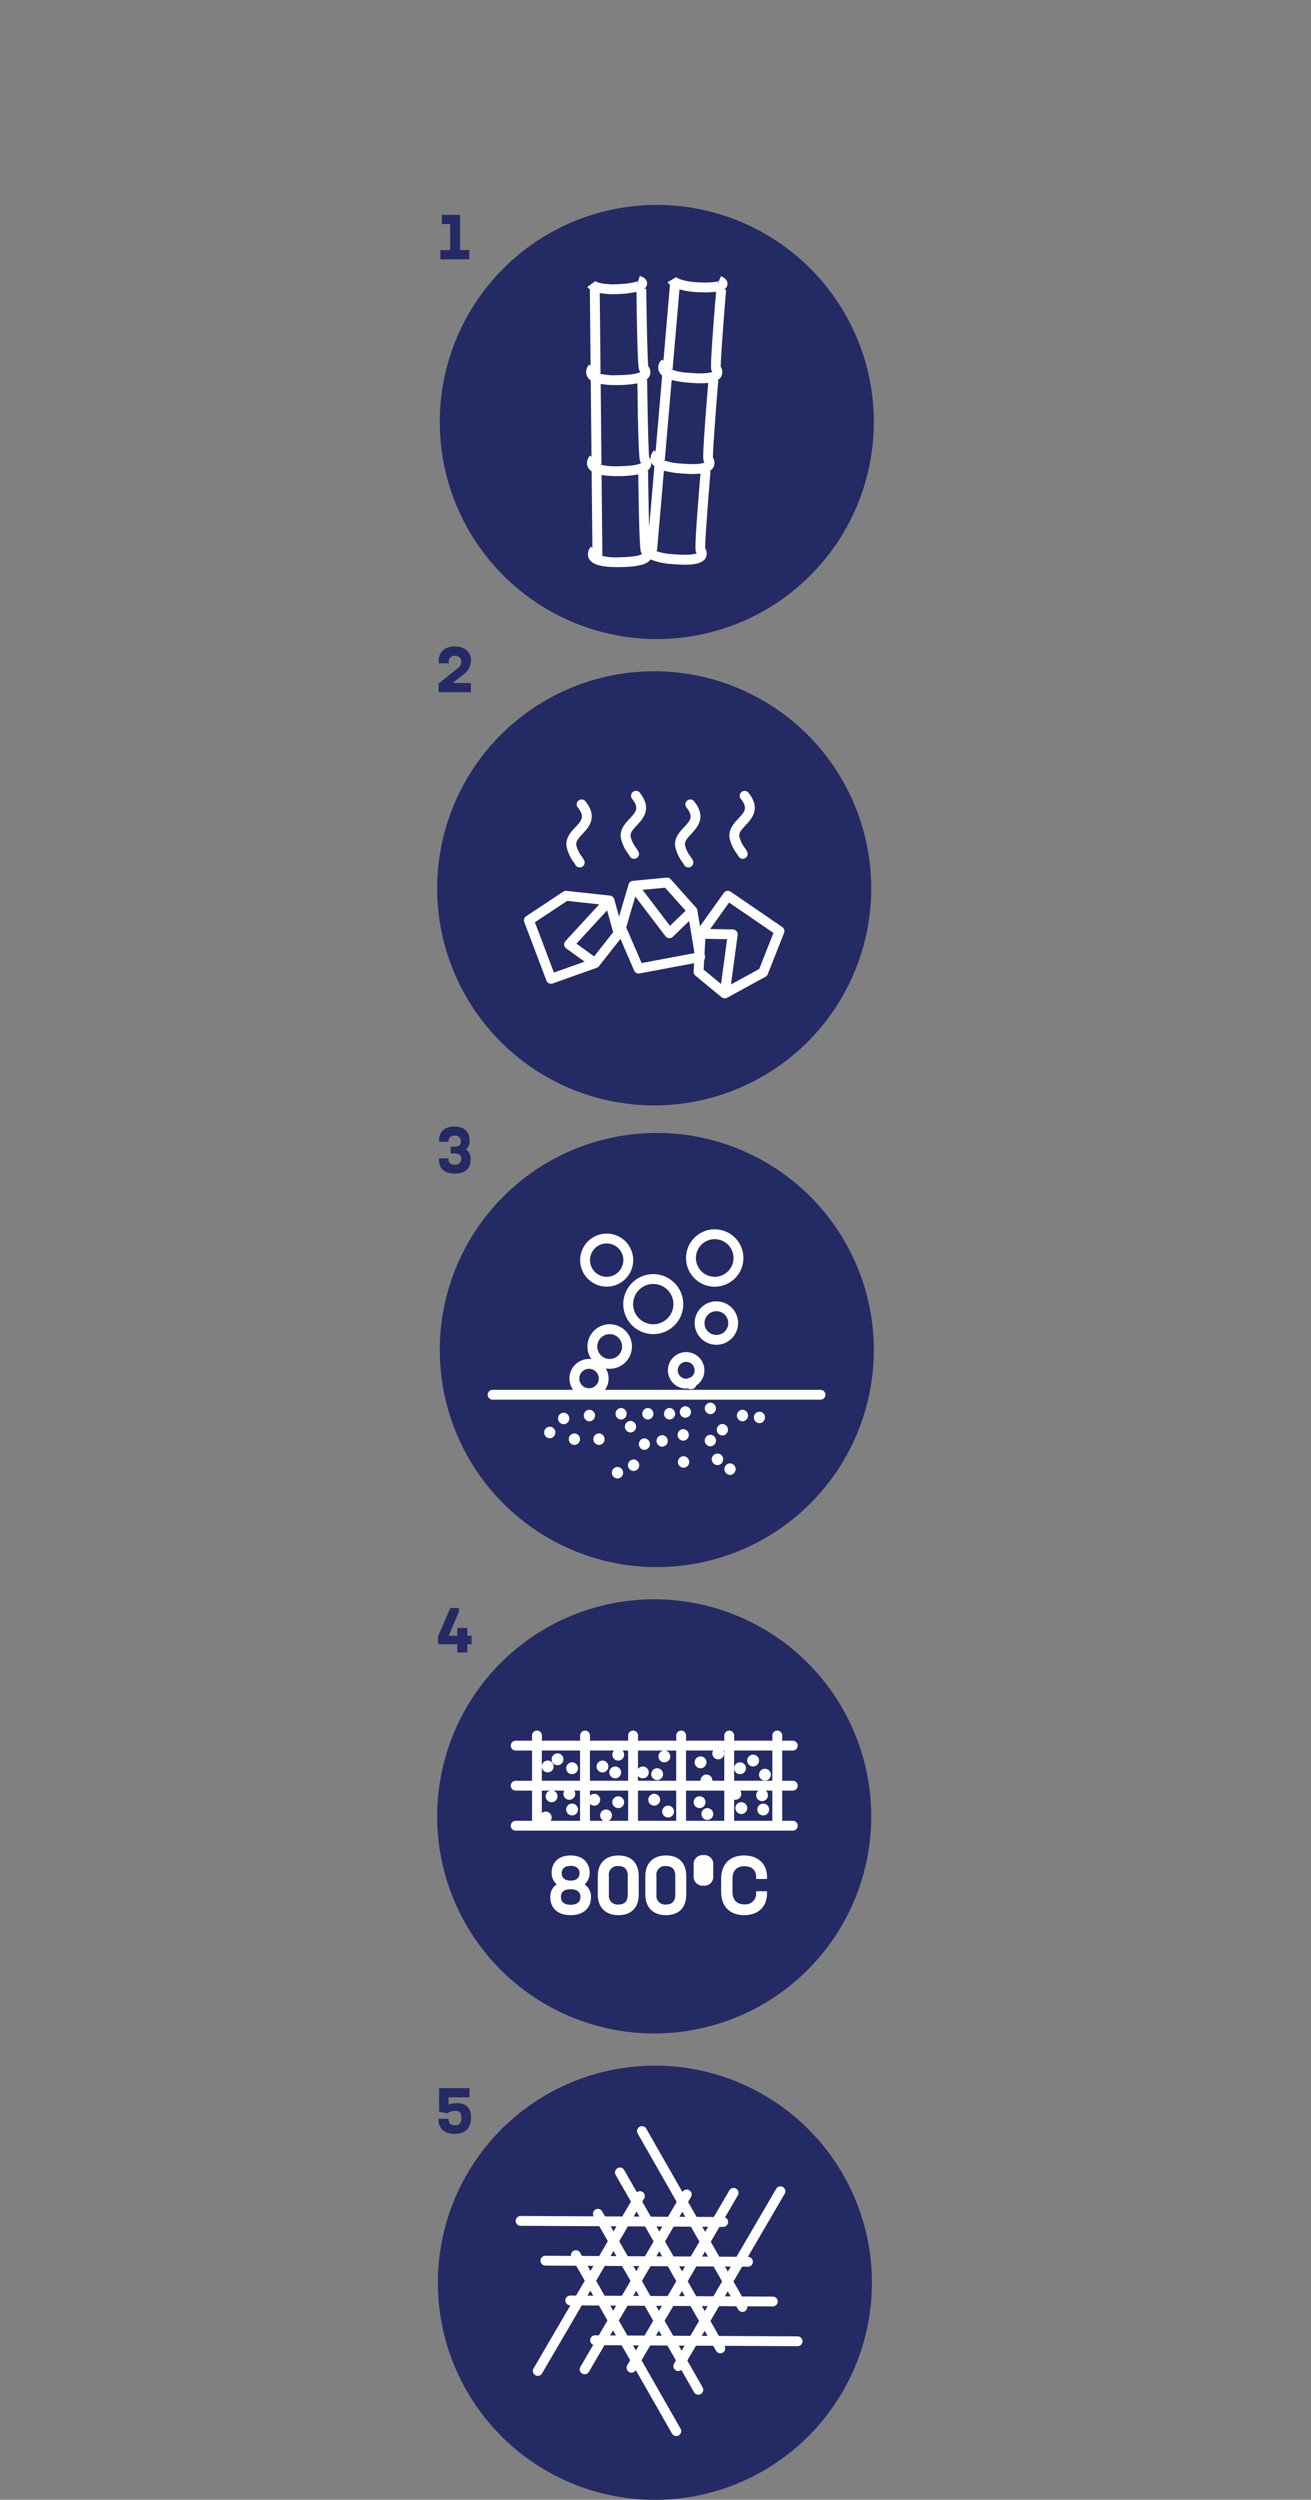
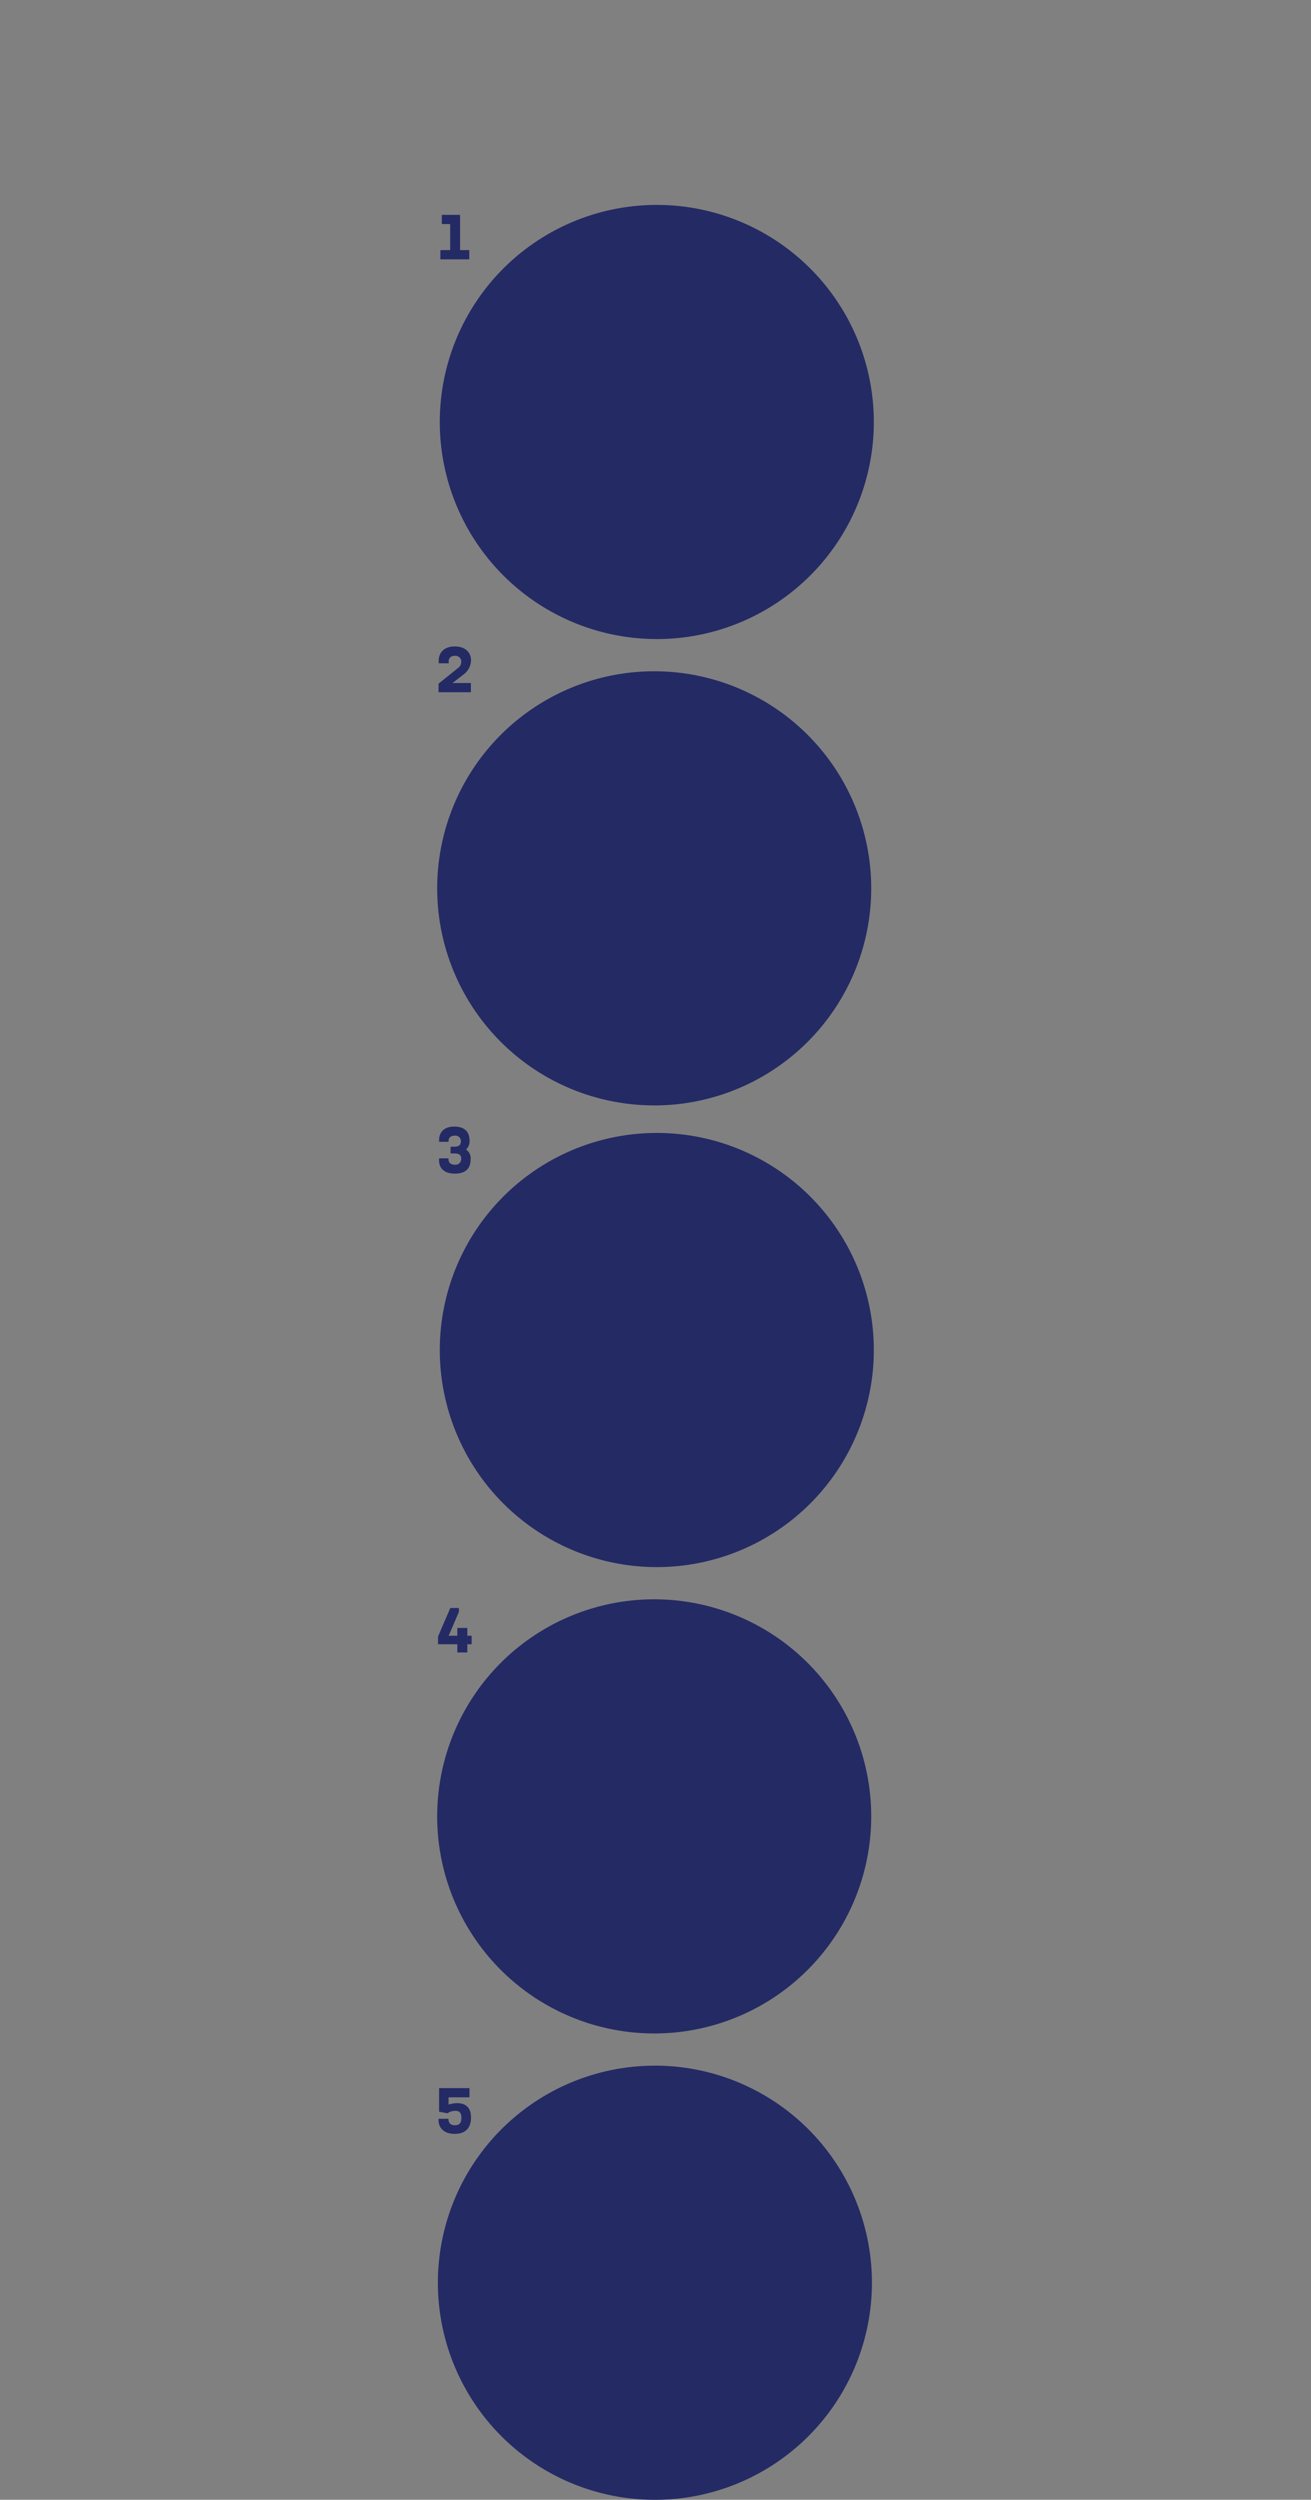
<svg xmlns="http://www.w3.org/2000/svg" id="Layer_1" data-name="Layer 1" width="320" height="610" viewBox="0 0 320 610">
  <rect x="0" y="0" width="320" height="610" fill="#808080" stroke="none" />
  <defs>
    <style>.cls-1{fill:#242a64;}.cls-2{fill:#fff;}</style>
  </defs>
  <path class="cls-1" d="M160.318,276.462a52.97,52.97,0,1,0,52.97,52.97A52.971,52.971,0,0,0,160.318,276.462Zm-.461,227.6a52.972,52.972,0,1,0,52.969,52.973A52.972,52.972,0,0,0,159.857,504.057Zm-.174-7.857a52.971,52.971,0,1,0-52.971-52.97A52.969,52.969,0,0,0,159.683,496.2Zm.635-340.259a52.971,52.971,0,1,0-52.971-52.971A52.971,52.971,0,0,0,160.318,155.941Zm-.635,113.8a52.971,52.971,0,1,0-52.971-52.971A52.97,52.97,0,0,0,159.683,269.739ZM107.049,517.023v.364c0,1.66,1.139,3.321,3.938,3.321,2.816,0,3.986-1.661,3.986-3.986,0-2.5-1.376-3.511-3.384-3.511a7.085,7.085,0,0,0-2.1.347v-1.771h5.109v-2.245h-7.418V515.3l2.04.38a3.356,3.356,0,0,1,1.867-.6c.965,0,1.534.379,1.534,1.723,0,1.234-.474,1.8-1.566,1.8-1.155,0-1.582-.665-1.582-1.408v-.174Zm4.959-124.641H109.92l-3,6.944v1.9h4.713v2.009h2.436v-2.009h1.06v-2.072h-1.06v-1.9h-2.436v1.9h-2.119l2.5-5.837ZM107.17,282.658v.523c0,1.66,1.028,3.21,3.875,3.21,2.815,0,3.827-1.5,3.827-3.463a2.556,2.556,0,0,0-1.123-2.421,2.746,2.746,0,0,0,.87-2.119c0-1.487-.554-3.48-3.765-3.48-2.578,0-3.67,1.549-3.67,3.211h0v.507h2.31v-.237c0-.7.474-1.266,1.487-1.266a1.334,1.334,0,0,1,1.518,1.392c0,.79-.427,1.3-1.534,1.3h-.981v1.646h.981c1.154,0,1.613.41,1.613,1.281a1.385,1.385,0,0,1-1.566,1.471c-1.076,0-1.535-.6-1.535-1.3v-.254Zm7.772-115.989H110.45l2.626-2.024a4.5,4.5,0,0,0,1.9-3.512c0-1.724-1.187-3.384-3.97-3.384-2.736,0-3.923,1.629-3.923,3.5h0v.6h2.435v-.411a1.322,1.322,0,0,1,1.5-1.392,1.407,1.407,0,0,1,1.582,1.424,1.9,1.9,0,0,1-.854,1.582l-4.7,3.78v2.088h7.892Zm-.395-105.636H112.3V52.428h-4.46v2.247h2.04v6.358h-2.388v2.246h7.054Z" />
-   <path class="cls-2" d="M194.691,570.118l-19.211-.1-2.082-3.647,2.119-3.628,4.2.021.446.78a1.2,1.2,0,0,0,1.044.606A1.185,1.185,0,0,0,181.8,564a1.2,1.2,0,0,0,.592-1.214l6.23.031h.006a1.2,1.2,0,0,0,0-2.4l-7.519-.037-2.081-3.647,2.119-3.628,1.416.007h.006a1.2,1.2,0,0,0,.005-2.4h-.027l8.987-15.389a1.2,1.2,0,0,0-2.075-1.212l-9.686,16.588-4.2-.021-2.082-3.648,2.12-3.629.9,0h.006a1.2,1.2,0,0,0,.445-2.316l3.14-5.377a1.2,1.2,0,1,0-2.074-1.212l-3.79,6.49-4.205-.021-2.082-3.647.714-1.221a1.2,1.2,0,1,0-2.075-1.213l-.014.025-8.834-15.479a1.2,1.2,0,1,0-2.087,1.191l9.522,16.683-2.117,3.627-4.205-.021-2.081-3.647.453-.775a1.2,1.2,0,0,0-1.778-1.546l-3.09-5.412a1.2,1.2,0,1,0-2.086,1.191L154,537.239l-2.118,3.627-4.2-.021-.7-1.225a1.2,1.2,0,0,0-2.087,1.191l.012.02-17.823-.088h-.006a1.2,1.2,0,0,0-.006,2.4l19.211.095,2.083,3.65-2.118,3.628-4.2-.021-.445-.78a1.2,1.2,0,0,0-2.231.767l-6.231-.031h-.006a1.2,1.2,0,0,0-.006,2.4l7.521.037,2.082,3.648-2.117,3.627-1.415-.007h-.006a1.2,1.2,0,0,0,0,2.4h.026l-8.987,15.392a1.2,1.2,0,1,0,2.076,1.212l9.686-16.59,4.2.02,2.083,3.648-2.118,3.627-.9,0h-.006a1.2,1.2,0,0,0-.444,2.316l-3.141,5.379a1.2,1.2,0,1,0,2.074,1.213l3.791-6.492,4.2.02,2.082,3.649-.713,1.221a1.2,1.2,0,0,0,2.075,1.213l.014-.025,8.837,15.481a1.2,1.2,0,1,0,2.086-1.191l-9.524-16.685,2.118-3.628,4.2.021,2.083,3.649-.453.775a1.194,1.194,0,0,0,1.775,1.542l3.093,5.418a1.2,1.2,0,1,0,2.086-1.191l-3.727-6.53,2.119-3.628,4.2.02.7,1.229a1.2,1.2,0,1,0,2.086-1.191l-.014-.024,17.824.089h.006a1.2,1.2,0,0,0,0-2.4Zm-16.312-17.036-.72,1.232-.708-1.239Zm-.744,6.038.706,1.237-1.424-.007Zm-3.458-6.059,2.083,3.649-2.118,3.626-4.2-.021-2.082-3.647,2.118-3.627Zm-1.338-9.688-.721,1.234-.708-1.241Zm-.745,6.039.707,1.238-1.426-.007Zm-5.54-9.708.706,1.237-1.425-.007Zm-2.119,3.628,4.2.02,2.083,3.65L168.6,550.63l-4.2-.021-2.083-3.648Zm2.047,10.926-.707-1.238,1.426.007Zm.683,6.044-1.426-.007.719-1.232Zm-2.082-3.648-2.118,3.627-4.2-.021-2.082-3.647,2.118-3.628,4.2.021Zm-3.422-13.336-.72,1.233-.708-1.24Zm-.744,6.038.707,1.239-1.426-.007Zm-5.541-9.707.706,1.237-1.424-.007Zm-2.118,3.627,4.2.021,2.084,3.65-2.119,3.628-4.2-.021-2.083-3.648ZM155.3,554.2l-.706-1.238,1.425.007Zm.684,6.044-1.426-.007.719-1.232Zm-5.5-16.984-.72,1.233-.708-1.24Zm-.744,6.039.708,1.238-1.427-.007Zm-6.354,10.883.719-1.231.706,1.238Zm.742-6.036-.707-1.239,1.426.007Zm3.457,6.056-2.081-3.646,2.118-3.629,4.2.021,2.082,3.648-2.119,3.627Zm1.341,9.685.719-1.23.707,1.238Zm.742-6.035-.707-1.239,1.427.007Zm5.541,9.706-.707-1.239,1.427.007Zm2.12-3.629-4.2-.021-2.082-3.647,2.118-3.627,4.2.02,2.083,3.649Zm2.774.014.719-1.231.706,1.238Zm.742-6.036-.707-1.239,1.427.007Zm5.541,9.708-.707-1.24,1.427.007Zm2.12-3.63-4.2-.021-2.081-3.647,2.118-3.628,4.2.021,2.083,3.648Zm2.775.013.718-1.23.707,1.238Zm.742-6.035-.708-1.24,1.428.007ZM140.031,210.385a6.823,6.823,0,0,1,.387.6,1.2,1.2,0,1,0,2.165-1.041,7.218,7.218,0,0,0-.573-.921,7.4,7.4,0,0,1-1.323-2.733c-.193-.921.443-1.662,1.5-2.793,1.516-1.626,3.809-4.083.716-7.963a1.2,1.2,0,1,0-1.879,1.5c1.8,2.259.95,3.171-.594,4.825-1.138,1.22-2.553,2.738-2.094,4.925A9.679,9.679,0,0,0,140.031,210.385Zm29.4-14.85a1.2,1.2,0,1,0-1.879,1.5c1.8,2.26.951,3.171-.593,4.825-1.138,1.22-2.554,2.738-2.095,4.924a9.675,9.675,0,0,0,1.694,3.6,6.6,6.6,0,0,1,.388.6,1.2,1.2,0,1,0,2.169-1.033,7.14,7.14,0,0,0-.578-.932,7.362,7.362,0,0,1-1.32-2.726c-.194-.921.443-1.662,1.5-2.793C170.229,201.872,172.521,199.415,169.427,195.535Zm-13.262-2.1a1.2,1.2,0,0,0-1.879,1.5c1.8,2.258.95,3.17-.594,4.824-1.138,1.219-2.554,2.736-2.1,4.925a9.711,9.711,0,0,0,1.695,3.6,6.2,6.2,0,0,1,.388.6,1.2,1.2,0,0,0,2.169-1.036,7.041,7.041,0,0,0-.577-.929,7.415,7.415,0,0,1-1.322-2.727c-.193-.921.444-1.661,1.5-2.793C156.965,199.766,159.259,197.31,156.165,193.43Zm23.654,14.846a6.84,6.84,0,0,1,.388.6,1.2,1.2,0,0,0,1.084.682,1.189,1.189,0,0,0,.519-.119,1.2,1.2,0,0,0,.564-1.6,7.161,7.161,0,0,0-.575-.925,7.44,7.44,0,0,1-1.324-2.73c-.194-.921.443-1.661,1.5-2.793,1.517-1.625,3.81-4.081.718-7.961a1.2,1.2,0,1,0-1.879,1.5c1.8,2.257.949,3.169-.6,4.823-1.139,1.22-2.556,2.738-2.095,4.928A9.739,9.739,0,0,0,179.819,208.276ZM143.248,91.72a2.63,2.63,0,0,0,.949,1.092l.182,18.668-.344-.319a2.655,2.655,0,0,0-.569,2.776,2.627,2.627,0,0,0,.947,1.09l.185,18.67-.345-.32a2.659,2.659,0,0,0-.57,2.776c.682,1.542,2.859,2.237,7.039,2.237l.381,0c4.453-.044,6.8-.609,7.694-1.873a16.4,16.4,0,0,0,5.349,1.132c1.153.1,2.167.15,3.055.15,2.773,0,4.312-.493,4.979-1.54a2.35,2.35,0,0,0-.058-2.449c-.051-1.709.763-12.321,1.309-18.853l-.251-.021a2.481,2.481,0,0,0,.9-.816,2.351,2.351,0,0,0-.058-2.448c-.051-1.709.762-12.32,1.306-18.85l-.248-.021a2.492,2.492,0,0,0,.905-.816,2.351,2.351,0,0,0-.057-2.45c-.05-1.707.762-12.321,1.306-18.852l-.529-.045a1.482,1.482,0,0,0,.835-1.08c.117-.51.068-1.468-1.571-2.162l-.493,1.167c-.269.154-1.689.5-5.115.328-4.388-.229-5.38-1.325-5.389-1.336a.382.382,0,0,1,.06.09l-2.074,1.215a2.5,2.5,0,0,0,.573.631l-1.6,18.6-.32-.353a2.464,2.464,0,0,0,.016,3.9l-1.6,18.593-.32-.359a2.739,2.739,0,0,0-.9,2.378,3.568,3.568,0,0,0-.349-.66c-.213-1.694-.417-12.335-.5-18.888l-.238,0a2.48,2.48,0,0,0,.811-.9,2.318,2.318,0,0,0-.293-2.427c-.212-1.682-.415-12.335-.5-18.894l-.533.006a1.475,1.475,0,0,0,.727-1.157c.068-.518-.072-1.467-1.77-2l-.379,1.209c-.253.179-1.632.664-5.063.815-4.388.192-5.482-.8-5.493-.815a.33.33,0,0,1,.068.084l-1.945,1.409a2.44,2.44,0,0,0,.626.572l.181,18.664-.345-.32A2.658,2.658,0,0,0,143.248,91.72Zm31.933-22.566a.819.819,0,0,1,.3-.594l-.3.709A1.117,1.117,0,0,1,175.181,69.154Zm-11.012,20.98,1.681-19.523a18.8,18.8,0,0,0,4.39.677c.719.037,1.366.054,1.949.054a18.67,18.67,0,0,0,2.6-.156c-1.531,18.455-1.286,18.914-1.07,19.3l.054.1c.02.035.056.1.086.156-.368.182-1.669.579-5.691.233a14.475,14.475,0,0,1-4.47-.883Zm-1.9,22.133,1.683-19.541a22.552,22.552,0,0,0,4.01.645c1.154.1,2.17.15,3.059.15a16.258,16.258,0,0,0,1.853-.093c-1.521,18.351-1.277,18.81-1.06,19.2l.053.094c.021.036.056.1.086.156-.368.183-1.665.58-5.691.235a14.327,14.327,0,0,1-4.483-.891Zm-1.9,22.14,1.683-19.543a22.455,22.455,0,0,0,4.008.646c1.151.1,2.162.149,3.049.149a16.489,16.489,0,0,0,1.868-.1c-1.524,18.35-1.27,18.828-1.064,19.2l.054.095c.02.035.055.1.085.155-.368.184-1.664.58-5.692.234a14.438,14.438,0,0,1-4.475-.887Zm-1.614-20.388a2.01,2.01,0,0,0,.19-1.3,2.663,2.663,0,0,0,.789,1.052l-1.285,14.923c-.117-4.1-.215-9.723-.265-13.781l-.236,0A2.468,2.468,0,0,0,158.747,114.019Zm-2.125,21.042c.023.034.064.091.1.148-.349.217-1.6.736-5.643.776a14.269,14.269,0,0,1-4.5-.442l.443,0-.194-19.635a21.153,21.153,0,0,0,3.673.27l.389,0a25.527,25.527,0,0,0,4.9-.416c.236,18.413.522,18.847.775,19.217Zm-.218-22.217c.025.037.065.093.1.147-.349.218-1.6.736-5.64.777a14.565,14.565,0,0,1-4.514-.445l.449,0-.19-19.632a21.059,21.059,0,0,0,3.672.27l.39,0a25.5,25.5,0,0,0,4.9-.416c.235,18.414.522,18.848.774,19.216Zm-.616-44.308-.231.735a.848.848,0,0,1-.01-.115A.823.823,0,0,1,155.788,68.536Zm-9.4,2.962a16.733,16.733,0,0,0,3.254.281c.373,0,.767-.008,1.183-.027a24.349,24.349,0,0,0,4.519-.536c.235,18.516.52,18.95.775,19.323l.062.088c.024.034.064.09.1.147-.35.217-1.6.736-5.64.777a14.405,14.405,0,0,1-4.516-.443l.452-.005ZM134.322,463c0,2.1,1.3,4.333,4.965,4.333,3.063,0,4.965-1.668,4.963-4.352a3.56,3.56,0,0,0-1.558-3.145,3.79,3.79,0,0,0,1.233-2.907c0-1.919-1.215-4.16-4.639-4.16s-4.639,2.241-4.639,4.16a3.74,3.74,0,0,0,1.23,2.892A3.6,3.6,0,0,0,134.322,463Zm4.965-7.695c1.967,0,2.179,1.256,2.179,1.8s-.214,1.8-2.2,1.8c-1.95,0-2.16-1.257-2.16-1.8S137.32,455.308,139.287,455.308Zm0,5.708c1.091,0,2.389.325,2.389,1.872,0,1.25-.826,1.911-2.389,1.911s-2.371-.661-2.371-1.911S137.714,461.016,139.287,461.016Zm6.623-3.184v4.443c0,3.169,1.885,5.061,5.041,5.061S155.9,465.5,155.9,462.3v-4.481c0-3.2-1.8-5.042-4.946-5.042S145.91,454.664,145.91,457.832Zm7.316-.058v4.558c0,1.6-.765,2.408-2.275,2.408a2.119,2.119,0,0,1-2.331-2.408v-4.558a2.1,2.1,0,0,1,2.331-2.408C152.461,455.366,153.226,456.176,153.226,457.774Zm4.291.058v4.443c0,3.169,1.886,5.061,5.042,5.061s4.946-1.838,4.946-5.041v-4.481c0-3.2-1.8-5.042-4.946-5.042S157.517,454.664,157.517,457.832Zm7.317-.058v4.558c0,1.6-.766,2.408-2.275,2.408a2.119,2.119,0,0,1-2.331-2.408v-4.558a2.1,2.1,0,0,1,2.331-2.408C164.068,455.366,164.834,456.176,164.834,457.774Zm4.48-2.653v2.589a2.184,2.184,0,0,0,2.416,2.427,2.154,2.154,0,0,0,2.36-2.416v-2.612a2.154,2.154,0,0,0-2.36-2.416A2.185,2.185,0,0,0,169.314,455.121Zm17.907,3.386v-.464c0-3.2-2.19-5.271-5.578-5.271-3.517,0-5.616,2.128-5.616,5.692v3.179c0,3.564,2.1,5.693,5.616,5.693,3.44,0,5.578-2.05,5.578-5.348v-.483h-2.653v.483a2.609,2.609,0,0,1-2.849,2.715c-1.886,0-2.925-1.08-2.925-3.041v-3.217c0-1.96,1.025-3.04,2.887-3.04,1.835,0,2.887.954,2.887,2.619v.483ZM173.394,345.085a1.409,1.409,0,0,0,0-2.816A1.409,1.409,0,0,0,173.394,345.085Zm-39.206,3.061a1.409,1.409,0,0,0,0,2.817A1.409,1.409,0,0,0,134.188,348.146Zm3.4-3.422a1.409,1.409,0,0,0,0,2.817A1.409,1.409,0,0,0,137.589,344.724Zm20.548-1.147a1.409,1.409,0,0,0,0,2.816A1.409,1.409,0,0,0,158.137,343.577Zm-4.239,3.154a1.409,1.409,0,0,0,0,2.817A1.409,1.409,0,0,0,153.9,346.731Zm-10.03-2.719a1.409,1.409,0,0,0,0,2.817A1.409,1.409,0,0,0,143.868,344.012Zm17.756,9.013a1.409,1.409,0,0,0,0-2.817A1.409,1.409,0,0,0,161.624,353.025Zm1.808-9.448a1.409,1.409,0,0,0,0,2.816A1.409,1.409,0,0,0,163.432,343.577Zm-8.783,12.563a1.409,1.409,0,0,0,0,2.817A1.409,1.409,0,0,0,154.649,356.14ZM151.6,343.577a1.409,1.409,0,0,0,0,2.816A1.409,1.409,0,0,0,151.6,343.577Zm5.665,10.227a1.409,1.409,0,0,0,0-2.817A1.409,1.409,0,0,0,157.263,353.8ZM140.2,352.593a1.409,1.409,0,0,0,0-2.817A1.409,1.409,0,0,0,140.2,352.593Zm26.558-1.036a1.409,1.409,0,0,0,0-2.817A1.409,1.409,0,0,0,166.758,351.557Zm.535-8.415a1.409,1.409,0,0,0,0,2.816A1.409,1.409,0,0,0,167.293,343.142Zm6.1,9.791a1.409,1.409,0,0,0,0-2.817A1.409,1.409,0,0,0,173.394,352.933Zm-6.537,2.413a1.409,1.409,0,0,0,0,2.817A1.409,1.409,0,0,0,166.857,355.346Zm-16.132,5.434a1.409,1.409,0,0,0,0-2.817A1.409,1.409,0,0,0,150.725,360.78Zm27.466-.87a1.409,1.409,0,0,0,0-2.817A1.409,1.409,0,0,0,178.191,359.91Zm3.051-15.9a1.409,1.409,0,0,0,0,2.817A1.409,1.409,0,0,0,181.242,344.012Zm4.14.459a1.409,1.409,0,0,0,0,2.817A1.409,1.409,0,0,0,185.382,344.471Zm-9.04,3.006a1.409,1.409,0,0,0,0,2.817A1.409,1.409,0,0,0,176.342,347.477Zm-1.2,10.032a1.409,1.409,0,0,0,0-2.817A1.409,1.409,0,0,0,175.143,357.509ZM146.2,352.593a1.409,1.409,0,0,0,0-2.817A1.409,1.409,0,0,0,146.2,352.593Zm13.252-27.039a7.321,7.321,0,1,0-7.32-7.32A7.329,7.329,0,0,0,159.456,325.554Zm0-12.238a4.917,4.917,0,1,1-4.916,4.917A4.922,4.922,0,0,1,159.456,313.316Zm8.04,25.524a4.388,4.388,0,0,0,.461-.047,1.369,1.369,0,0,0,.71.189,1.285,1.285,0,0,0,1.272-.878,4.453,4.453,0,1,0-2.443.736Zm0-6.518a2.05,2.05,0,0,1,.962,3.864,1.3,1.3,0,0,0-.573.211,2.056,2.056,0,1,1-.389-4.075Zm6.962-32.344a7,7,0,1,0,7,7A7,7,0,0,0,174.458,299.978Zm0,11.586a4.591,4.591,0,1,1,4.593-4.591A4.594,4.594,0,0,1,174.458,311.564ZM148.087,301.02a6.474,6.474,0,1,0,6.471,6.474A6.481,6.481,0,0,0,148.087,301.02Zm0,10.544a4.07,4.07,0,1,1,4.067-4.07A4.074,4.074,0,0,1,148.087,311.564Zm32.072,11.291a5.3,5.3,0,1,0-5.3,5.3A5.31,5.31,0,0,0,180.159,322.855Zm-8.2,0a2.9,2.9,0,1,1,2.9,2.9A2.9,2.9,0,0,1,171.956,322.855Zm28.32,16.294H147.668a4.743,4.743,0,0,0,.194-5.224,5.434,5.434,0,1,0-3.525-2.278,4.891,4.891,0,0,0-.559-.035,4.768,4.768,0,0,0-3.894,7.537H120.233a1.2,1.2,0,0,0,0,2.4h80.043a1.2,1.2,0,0,0,0-2.4Zm-56.5-.386a2.374,2.374,0,1,1,2.372-2.375A2.378,2.378,0,0,1,143.778,338.763Zm2.011-10.181a3.029,3.029,0,1,1,3.03,3.03A3.032,3.032,0,0,1,145.789,328.582Zm-12.415-89.306a1.2,1.2,0,0,0,1.527.706l10.736-3.814a1.2,1.2,0,0,0,.549-.382h0l.011-.014,5.241-6.672,3.35,7.736a1.2,1.2,0,0,0,1.325.7l13.31-2.5-.115,2.038a1.2,1.2,0,0,0,.435,1l6.373,5.256a1.194,1.194,0,0,0,.348.21h0a.95.95,0,0,0,.154.049,1.224,1.224,0,0,0,.283.034,1.207,1.207,0,0,0,.538-.127c.015-.008.03-.015.045-.024l9.363-5.122a1.2,1.2,0,0,0,.541-.612l3.991-10.093a1.2,1.2,0,0,0-.439-1.433l-12.6-8.62a1.2,1.2,0,0,0-1.657.293l-5.825,8.156-.654-3.934a1.2,1.2,0,0,0-.283-.61v0h0l-.009-.01-6.193-6.931a1.191,1.191,0,0,0-1.011-.4l-8.22.789a1.207,1.207,0,0,0-.382.092h0a1.268,1.268,0,0,0-.175.092,1.2,1.2,0,0,0-.5.632l-.016.053-2.306,7.878-1.185-4.252a1.2,1.2,0,0,0-.169-.375v0a1.167,1.167,0,0,0-.092-.118v0h0a1.2,1.2,0,0,0-.729-.395l-.051-.007-10.61-1.155a1.19,1.19,0,0,0-.793.192l-9.051,5.994a1.2,1.2,0,0,0-.46,1.427Zm44.586-19.038,10.834,7.413-3.479,8.8-6.9,3.776,1.637-12.066a1.2,1.2,0,0,0-1.172-1.363l-5.536-.091Zm-6.084,14a1.2,1.2,0,0,0,.2-.889l-.114-.685.2-3.572,5.317.087L176,240.119l-4.26-3.513Zm-9.54-17.625,5.02,5.616-3.827,3.7-6.688-8.792Zm-7.274,2.157,7.373,9.692a1.2,1.2,0,0,0,1.792.136l3.984-3.854,1.3,7.839-12.9,2.42-3.76-8.683Zm-5.39,8.693-4.653,5.922-4.311-3.115,7.481-8.126Zm-11.222-7.636,7.82.853-8.246,8.958a1.2,1.2,0,0,0,.18,1.787l4.488,3.243-7.487,2.66-4.643-12.277Zm56.266,225.684a1.2,1.2,0,0,0-1.2-1.2h-2.593v-7.371h2.593a1.2,1.2,0,0,0,0-2.4h-2.593v-7.373h2.593a1.2,1.2,0,0,0,0-2.4h-2.593v-1.269a1.2,1.2,0,1,0-2.4,0v1.269h-9.33v-1.269a1.2,1.2,0,1,0-2.4,0v1.269h-9.332v-1.269a1.2,1.2,0,0,0-2.4,0v1.269h-9.328v-1.269a1.2,1.2,0,1,0-2.4,0v1.269h-9.33v-1.269a1.2,1.2,0,1,0-2.4,0v1.269h-9.332v-1.269a1.2,1.2,0,0,0-2.4,0v1.269h-4a1.2,1.2,0,1,0,0,2.4h4v7.373h-4a1.2,1.2,0,1,0,0,2.4h4v7.371h-4a1.2,1.2,0,1,0,0,2.4h67.669A1.2,1.2,0,0,0,194.716,445.507Zm-53.13-1.2h-7.192a1.438,1.438,0,0,0-2.14-1.888v-5.483h2.022a1.443,1.443,0,1,0,.725,0h2.764a1.443,1.443,0,1,0,2.4,0h1.418Zm0-9.774h-9.332v-7.373h9.332Zm11.733,9.774h-4.794a1.443,1.443,0,1,0-1.2,0h-3.332v-4.146a1.443,1.443,0,1,0,0-1.971v-1.254h9.33Zm0-9.774h-9.33v-7.373h5.887a1.443,1.443,0,1,0,2.054,0h1.389Zm11.731,9.774h-9.328v-7.371h9.328Zm0-9.774h-9.328v-1.2a1.442,1.442,0,1,0,0-1.658v-4.51h9.328Zm11.736,9.774h-9.332v-7.371h9.332Zm0-9.774h-2.907c0-.012,0-.023,0-.035a1.443,1.443,0,1,0-2.885,0c0,.012,0,.023,0,.035h-3.547v-7.373h6.617a1.443,1.443,0,1,0,2.508,0h.207Zm11.733,9.774h-9.33v-5.166a1.441,1.441,0,0,0,1.511-2.2h4.4a1.443,1.443,0,1,0,1.813,0h1.605Zm0-9.774h-9.33v-7.373h9.33Zm-52.438-3.788a1.443,1.443,0,1,0-1.442-1.443A1.443,1.443,0,0,0,136.081,430.743Zm10.976-1.131a1.443,1.443,0,1,0,1.443,1.443A1.442,1.442,0,0,0,147.057,429.612Zm3.846,11.6a1.443,1.443,0,1,0-1.443-1.443A1.443,1.443,0,0,0,150.9,441.211Zm-.735-10.156a1.443,1.443,0,1,0,1.442,1.442A1.443,1.443,0,0,0,150.168,431.055ZM160.72,428.6a1.443,1.443,0,1,0,1.442-1.443A1.443,1.443,0,0,0,160.72,428.6Zm-.311,2.884a1.443,1.443,0,1,0,1.442,1.443A1.443,1.443,0,0,0,160.409,431.485Zm-.729,9.131a1.443,1.443,0,1,0-1.442-1.442A1.443,1.443,0,0,0,159.68,440.616Zm3.395,2.886a1.443,1.443,0,1,0-1.442-1.442A1.443,1.443,0,0,0,163.075,443.5ZM171,428.6a1.443,1.443,0,1,0,1.443,1.443A1.443,1.443,0,0,0,171,428.6Zm-.239,12.611a1.443,1.443,0,1,0-1.443-1.443A1.443,1.443,0,0,0,170.757,441.211Zm10.184-1.444a1.443,1.443,0,1,0,1.443,1.443A1.443,1.443,0,0,0,180.941,439.767Zm2.885-8.712a1.443,1.443,0,1,0-1.442-1.443A1.443,1.443,0,0,0,183.826,431.055Zm-3.193,1.873a1.443,1.443,0,1,0-1.443-1.443A1.443,1.443,0,0,0,180.633,432.928Zm6.079,1.568a1.443,1.443,0,1,0-1.443-1.443A1.443,1.443,0,0,0,186.712,434.5Zm-.421,5.617a1.443,1.443,0,1,0,1.443,1.443A1.443,1.443,0,0,0,186.291,440.113Zm-15.086,2.54a1.443,1.443,0,1,0,1.443-1.443A1.443,1.443,0,0,0,171.205,442.653Zm-33.01-1.1a1.443,1.443,0,1,0,1.442-1.442A1.443,1.443,0,0,0,138.2,441.555Zm-4.5-9.058a1.443,1.443,0,1,0-1.442-1.442A1.443,1.443,0,0,0,133.7,432.5Zm5.941.431a1.443,1.443,0,1,0-1.442-1.442A1.442,1.442,0,0,0,139.637,432.928Z" />
</svg>